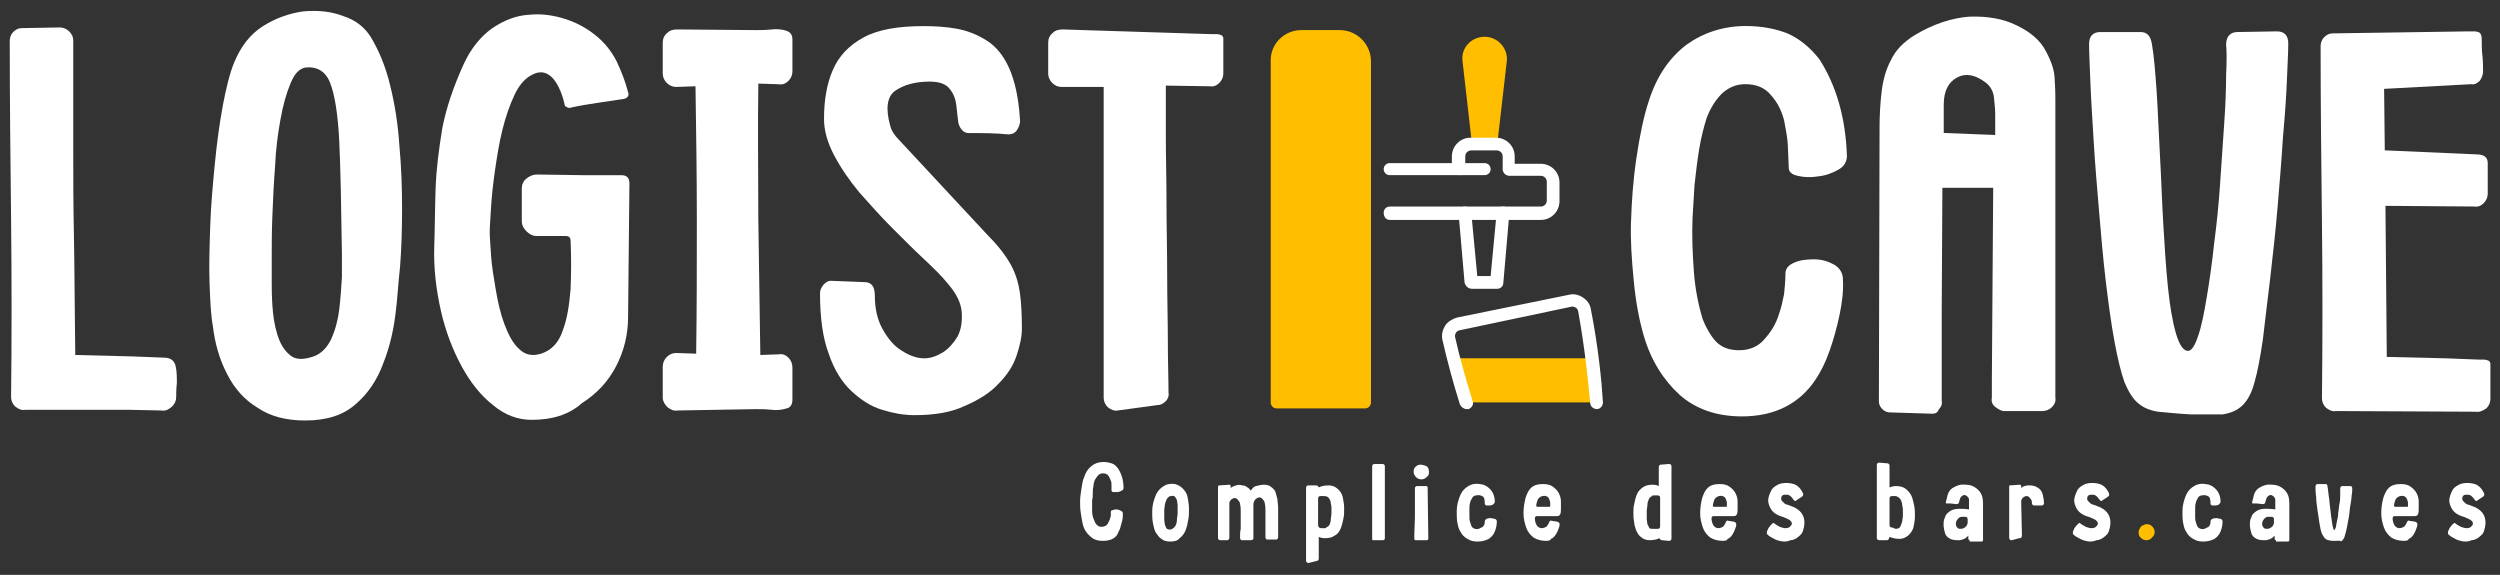
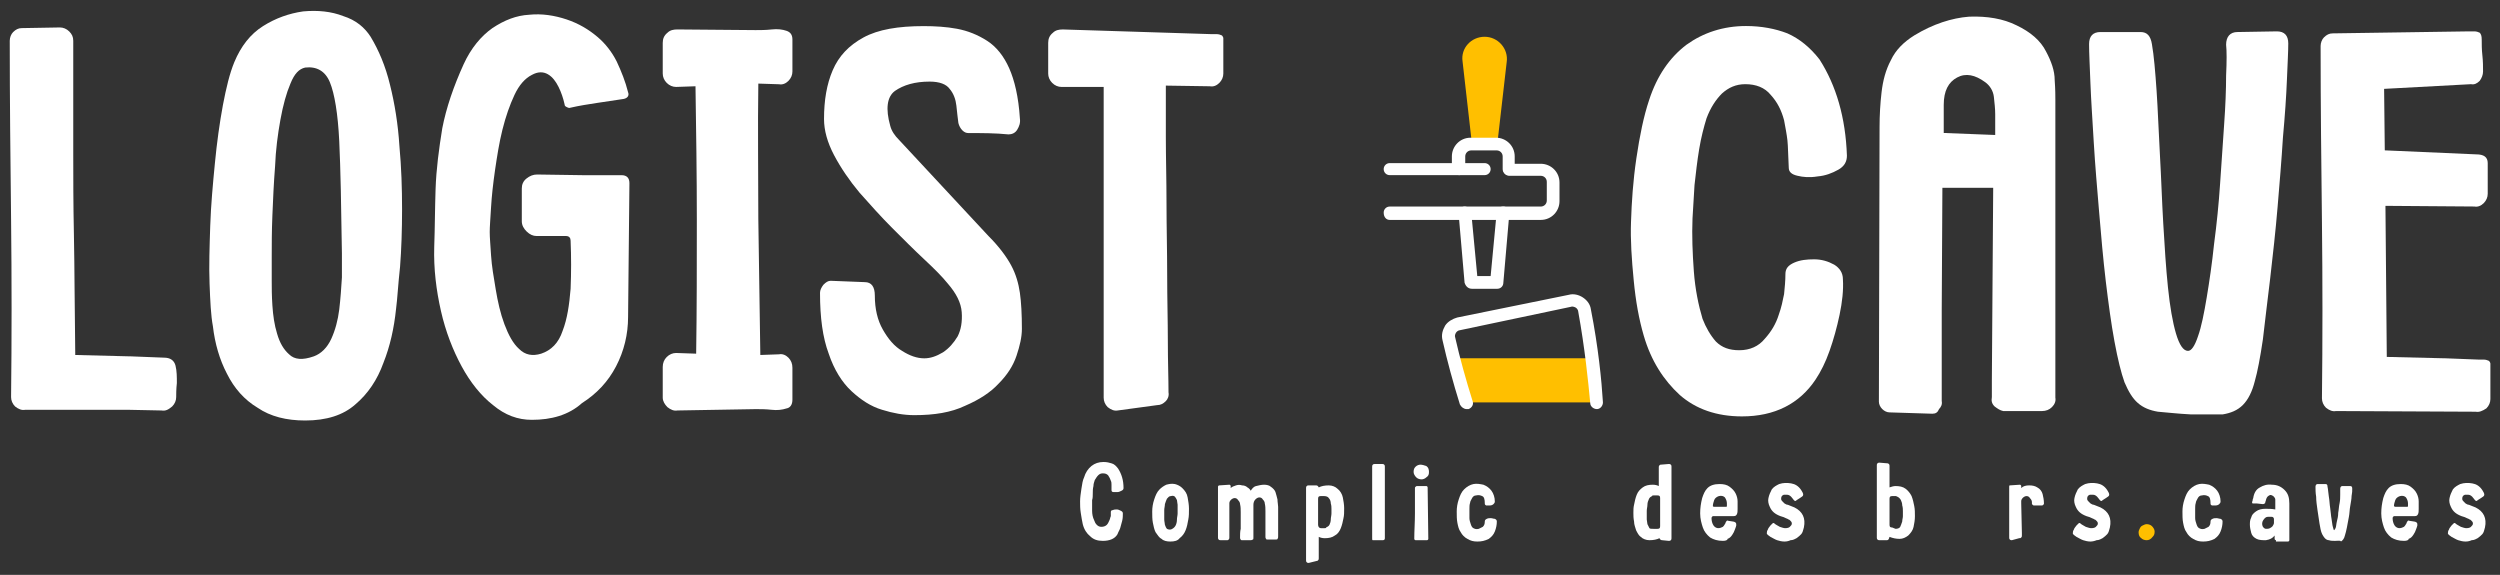
<svg xmlns="http://www.w3.org/2000/svg" xmlns:xlink="http://www.w3.org/1999/xlink" id="Calque_1" x="0px" y="0px" viewBox="0 0 374 86" xml:space="preserve">
  <rect x="0" y="0" width="374" height="86" fill="#333333" stroke="none" />
  <g>
    <g>
      <g transform="translate(9.758, 111.607)">
        <g>
          <path fill="#FFFFFF" d="M14.4-50.2l-4.9-0.1H-6c-0.5,0.1-1-0.1-1.5-0.5c-0.4-0.4-0.6-0.9-0.6-1.4c0.1-8.7,0.1-17.6,0-26.6 c-0.1-9-0.2-17.9-0.2-26.7c0-0.5,0.2-1,0.5-1.3c0.4-0.4,0.8-0.6,1.3-0.6l5.7-0.1c0.5,0,1,0.2,1.4,0.6c0.4,0.4,0.6,0.8,0.6,1.4 c0,1.1,0,2.4,0,3.7c0,1.4,0,3.1,0,5.2c0,2.1,0,4.8,0,8c0,3.3,0,7.4,0.1,12.2c0.1,4.9,0.1,10.9,0.2,17.9l8,0.2h0.2l5.1,0.2 c0.9,0,1.5,0.4,1.7,1.2c0.2,0.8,0.2,1.7,0.2,2.6c-0.1,0.9-0.1,1.7-0.1,2.1c0,0.5-0.2,1-0.6,1.4C15.4-50.3,15-50.1,14.4-50.2z" />
        </g>
      </g>
    </g>
    <g>
      <g transform="translate(55.451, 111.607)">
        <g>
          <path fill="#FFFFFF" d="M-9.8-48.7c-2.8,0-5.2-0.6-7.1-1.9c-2-1.2-3.5-2.9-4.6-5.1c-1.1-2.1-1.8-4.5-2.1-7.1 c-0.3-1.6-0.4-3.7-0.5-6.4c-0.1-2.6,0-5.5,0.1-8.6c0.1-3.1,0.4-6.3,0.7-9.4c0.3-3.1,0.7-6,1.2-8.7c0.5-2.6,1-4.7,1.7-6.4 c1-2.4,2.4-4.2,4.3-5.4c1.9-1.2,3.9-1.9,6-2.2c2.2-0.2,4.2,0,6,0.7c1.9,0.6,3.2,1.7,4.1,3.1c1.2,2,2.2,4.3,2.9,7.2 c0.7,2.8,1.2,5.9,1.4,9.1c0.3,3.2,0.4,6.4,0.4,9.5c0,3.1-0.1,6-0.3,8.6C4.1-69,4-66.9,3.8-65.4c-0.3,2.9-0.9,5.6-1.9,8.1 c-0.9,2.5-2.3,4.6-4.2,6.2C-4.1-49.5-6.6-48.7-9.8-48.7z M-8.5-58.3c1.1-0.4,2-1.3,2.6-2.6c0.6-1.3,1-2.8,1.2-4.4 c0.2-1.7,0.3-3.2,0.4-4.8c0-1.5,0-2.7,0-3.6c-0.1-7-0.2-12.6-0.4-16.8c-0.2-4.1-0.7-7.1-1.4-8.8c-0.7-1.7-2-2.4-3.7-2.2 c-0.9,0.2-1.6,0.9-2.2,2.4c-0.6,1.4-1.1,3.2-1.5,5.4c-0.4,2.2-0.7,4.5-0.8,7c-0.2,2.5-0.3,4.9-0.4,7.3c-0.1,2.4-0.1,4.4-0.1,6.2 c0,1.8,0,3,0,3.6c0,1,0,2.2,0.1,3.7c0.1,1.5,0.3,2.9,0.7,4.2c0.4,1.4,1,2.4,1.8,3.1C-11.4-57.8-10.2-57.7-8.5-58.3z" />
        </g>
      </g>
    </g>
    <g>
      <g transform="translate(107.262, 111.607)">
        <g>
          <path fill="#FFFFFF" d="M-27.7-48.8c-2.1,0-4-0.7-5.8-2.2c-1.8-1.4-3.4-3.4-4.7-5.8c-1.3-2.4-2.4-5.2-3.1-8.3 c-0.7-3.1-1.1-6.3-1-9.6c0.1-2.8,0.1-5.6,0.2-8.6c0.1-3,0.5-6,1-9.1c0.6-3.1,1.7-6.3,3.2-9.6c1.1-2.4,2.6-4.2,4.3-5.4 c1.8-1.2,3.6-1.9,5.5-2c1.9-0.2,3.8,0.1,5.6,0.7c1.8,0.6,3.3,1.5,4.6,2.6c1.2,1,2.2,2.3,2.9,3.7c0.7,1.5,1.3,3,1.7,4.6 c0.2,0.5-0.1,0.9-0.7,1c-1.4,0.2-2.7,0.4-4,0.6c-1.3,0.2-2.6,0.4-3.9,0.7c-0.2,0.1-0.4,0-0.6-0.1c-0.2-0.1-0.3-0.2-0.3-0.4 c-0.2-0.9-0.5-1.8-0.9-2.6c-0.4-0.8-0.9-1.5-1.6-1.9c-0.7-0.4-1.5-0.4-2.4,0.1c-1,0.5-1.9,1.5-2.6,3c-0.7,1.5-1.3,3.2-1.8,5.2 c-0.5,2-0.8,4-1.1,6c-0.3,2.1-0.5,3.9-0.6,5.6c-0.1,1.7-0.2,2.9-0.2,3.7c0,0.8,0.1,1.9,0.2,3.5c0.1,1.6,0.4,3.3,0.7,5.1 c0.3,1.8,0.7,3.6,1.3,5.2c0.6,1.6,1.3,2.9,2.2,3.7c0.9,0.9,2,1.1,3.3,0.7c1.5-0.5,2.6-1.6,3.2-3.4c0.7-1.8,1-3.9,1.2-6.3 c0.1-2.4,0.1-4.8,0-7.2c0-0.4-0.2-0.7-0.7-0.7H-27c-0.5,0-1-0.2-1.5-0.7c-0.4-0.4-0.7-0.9-0.7-1.5c0-0.8,0-1.6,0-2.4 c0-0.8,0-1.6,0-2.5c0-0.6,0.2-1.1,0.7-1.5c0.5-0.4,1-0.6,1.6-0.6l6.8,0.1h5.8c0.8,0,1.2,0.4,1.2,1.2l-0.2,20 c0,2.6-0.6,5.1-1.8,7.4c-1.2,2.3-2.9,4.1-5.1,5.5C-22.2-49.5-24.8-48.8-27.7-48.8z" />
        </g>
      </g>
    </g>
    <g>
      <g transform="translate(159.946, 111.607)">
        <g>
          <path fill="#FFFFFF" d="M-58.6-50.2c-0.5,0.1-1-0.1-1.5-0.5c-0.4-0.4-0.7-0.9-0.7-1.4c0-0.8,0-1.5,0-2.3c0-0.8,0-1.5,0-2.3 c0-0.6,0.2-1.1,0.6-1.5c0.4-0.4,0.9-0.6,1.4-0.6l2.9,0.1h0.1c0.1-6.7,0.1-13.3,0.1-20c0-6.7-0.1-13.4-0.2-20l-2.9,0.1 c-0.5,0-1-0.2-1.4-0.6c-0.4-0.4-0.6-0.9-0.6-1.4c0-0.8,0-1.5,0-2.3c0-0.8,0-1.5,0-2.3c0-0.6,0.2-1.1,0.7-1.5 c0.4-0.4,0.9-0.5,1.5-0.5l11.7,0.1c0.7,0,1.5,0,2.4-0.1c0.9-0.1,1.6,0,2.2,0.2c0.6,0.2,0.9,0.6,0.9,1.3c0,0.7,0,1.5,0,2.4 c0,0.9,0,1.7,0,2.4c0,0.5-0.2,1-0.6,1.4c-0.4,0.4-0.9,0.6-1.4,0.5l-3.1-0.1c-0.1,6.7,0,13.5,0,20.3c0.1,6.8,0.2,13.6,0.3,20.3 l2.8-0.1c0.5-0.1,1,0.1,1.4,0.5c0.4,0.4,0.6,0.9,0.6,1.5c0,0.7,0,1.5,0,2.4c0,0.9,0,1.7,0,2.4c0,0.7-0.3,1.2-0.9,1.3 c-0.6,0.2-1.4,0.3-2.2,0.2c-0.9-0.1-1.7-0.1-2.4-0.1L-58.6-50.2z" />
        </g>
      </g>
    </g>
    <g>
      <g transform="translate(197.275, 111.607)">
        <g>
          <path fill="#FFFFFF" d="M-60.5-49.5c-1.6,0-3.2-0.3-4.8-0.8c-1.7-0.5-3.2-1.5-4.6-2.8c-1.4-1.3-2.6-3.2-3.4-5.6 c-0.9-2.4-1.3-5.4-1.3-9.1c0-0.4,0.2-0.8,0.5-1.2c0.4-0.4,0.7-0.6,1.1-0.6l5.1,0.2c1,0,1.5,0.7,1.5,2c0,2,0.4,3.7,1.2,5.1 c0.8,1.4,1.7,2.5,2.9,3.2c1.1,0.7,2.2,1.1,3.3,1.1c0.9,0,1.8-0.3,2.8-0.9c0.9-0.6,1.6-1.4,2.2-2.4c0.5-1,0.7-2.2,0.6-3.6 c-0.1-1.4-0.8-2.8-2.1-4.3c-0.8-1-2-2.2-3.5-3.6c-1.5-1.4-3.1-3-4.8-4.7c-1.7-1.7-3.3-3.5-4.9-5.3c-1.5-1.8-2.8-3.7-3.8-5.6 c-1-1.9-1.5-3.7-1.5-5.4c0-2.8,0.4-5.2,1.3-7.3c0.9-2.1,2.4-3.7,4.6-4.9c2.2-1.2,5.2-1.7,9-1.7c1.7,0,3.4,0.1,5,0.4 c1.6,0.3,3.1,0.9,4.5,1.8c1.4,0.9,2.5,2.3,3.3,4.1c0.8,1.8,1.4,4.3,1.6,7.5c0.1,0.7-0.1,1.2-0.4,1.7c-0.3,0.5-0.8,0.7-1.3,0.7 c-2-0.2-4-0.2-6-0.2c-0.3,0-0.6-0.1-0.9-0.4c-0.3-0.3-0.5-0.7-0.6-1.1c-0.1-0.8-0.2-1.6-0.3-2.6c-0.1-0.9-0.4-1.8-1-2.5 c-0.5-0.7-1.5-1.1-3-1.1c-2.2,0-3.9,0.5-5.2,1.4c-1.2,0.9-1.4,2.7-0.7,5.2c0.2,0.8,0.7,1.5,1.3,2.1l13.4,14.4 c1.6,1.6,2.7,3.1,3.4,4.4c0.7,1.3,1.1,2.7,1.3,4.1c0.2,1.4,0.3,3.2,0.3,5.4c0,1.2-0.3,2.5-0.8,4c-0.5,1.5-1.4,2.9-2.7,4.2 c-1.2,1.3-2.9,2.4-5,3.3C-55-49.9-57.5-49.5-60.5-49.5z" />
        </g>
      </g>
    </g>
    <g>
      <g transform="translate(248.711, 111.607)">
        <g>
          <path fill="#FFFFFF" d="M-81.5-50.2c-0.5,0.1-1-0.1-1.5-0.5c-0.4-0.4-0.6-0.9-0.6-1.4c0-2.1,0-4.6,0-7.7c0-3.1,0-6.5,0-10.1 c0-3.6,0-7.2,0-10.8c0-3.6,0-7,0-10.1c0-3.1,0-5.7,0-7.8h-6.3c-0.5,0-1-0.2-1.4-0.6c-0.4-0.4-0.6-0.9-0.6-1.4c0-0.8,0-1.5,0-2.3 c0-0.8,0-1.5,0-2.3c0-0.6,0.2-1.1,0.7-1.5c0.4-0.4,0.9-0.5,1.5-0.5l22.2,0.7c0.2,0,0.5,0,0.8,0c0.3,0,0.6,0.1,0.8,0.2 c0.1,0.1,0.2,0.3,0.2,0.4c0,0.2,0,0.4,0,0.5c0,0.7,0,1.5,0,2.4c0,0.9,0,1.7,0,2.4c0,0.5-0.2,1-0.6,1.4s-0.9,0.6-1.4,0.5 l-6.6-0.1c0,2.1,0,4.6,0,7.7c0,3.1,0.1,6.4,0.1,9.9c0,3.5,0.1,7.1,0.1,10.7c0,3.6,0.1,6.9,0.1,9.9c0,3.1,0.1,5.6,0.1,7.7 c0.1,0.5-0.1,1-0.4,1.3c-0.4,0.4-0.8,0.6-1.3,0.6L-81.5-50.2z" />
        </g>
      </g>
    </g>
    <path fill="#FFBF00" d="M238.2,53.6c0.3,2.5,0.5,4.8,0.7,6.6h-19.5c-0.6-2-1.3-4.2-1.9-6.6H238.2" />
    <g>
      <defs>
-         <rect id="SVGID_1_" x="189.9" y="4.5" width="15.5" height="56.8" />
-       </defs>
+         </defs>
      <clipPath id="SVGID_00000082358832683650591930000009125305088644607389_">
        <use xlink:href="#SVGID_1_" />
      </clipPath>
      <g clip-path="url(#SVGID_00000082358832683650591930000009125305088644607389_)">
        <path fill="#FFBF00" d="M194.7,4.5h5.7c2.6,0,4.7,2.1,4.7,4.7v51c0,0.5-0.4,0.9-0.9,0.9h-13.2c-0.5,0-0.9-0.4-0.9-0.9v-51 C190,6.6,192.1,4.5,194.7,4.5" />
      </g>
    </g>
    <path fill="#FFBF00" d="M222.1,5.5c2,0,3.6,1.8,3.3,3.8L224,21.5h-3.8l-1.4-12.3C218.5,7.2,220.1,5.5,222.1,5.5" />
    <path fill="#FFFFFF" d="M207.9,32.9h22.6c1.6,0,2.8-1.3,2.8-2.8v-2.8c0-1.6-1.3-2.8-2.8-2.8h-4.7c-0.5,0-0.9,0.4-0.9,0.9 s0.4,0.9,0.9,0.9h4.7c0.5,0,0.9,0.4,0.9,0.9v2.8c0,0.5-0.4,0.9-0.9,0.9h-22.6c-0.5,0-0.9,0.4-0.9,0.9 C207,32.5,207.4,32.9,207.9,32.9" />
    <path fill="#FFFFFF" d="M207.9,26.2h14.2c0.5,0,0.9-0.4,0.9-0.9s-0.4-0.9-0.9-0.9h-14.2c-0.5,0-0.9,0.4-0.9,0.9 S207.4,26.2,207.9,26.2" />
    <path fill="#FFFFFF" d="M218.3,26.2c0.5,0,0.9-0.4,0.9-0.9v-1.9c0-0.5,0.4-0.9,0.9-0.9h3.8c0.5,0,0.9,0.4,0.9,0.9v1.9 c0,0.5,0.4,0.9,0.9,0.9c0.5,0,0.9-0.4,0.9-0.9v-1.9c0-1.6-1.3-2.8-2.8-2.8h-3.8c-1.6,0-2.8,1.3-2.8,2.8v1.9 C217.3,25.8,217.8,26.2,218.3,26.2" />
    <path fill="#FFFFFF" d="M220.2,43.2h3.8c0.5,0,0.9-0.4,0.9-0.9l0.9-10.4c0-0.5-0.3-1-0.9-1c-0.5,0-1,0.3-1,0.9l-0.9,9.5h-2 l-0.9-9.5c0-0.5-0.5-0.9-1-0.9c-0.5,0-0.9,0.5-0.9,1l0.9,10.4C219.3,42.9,219.7,43.2,220.2,43.2" />
    <g>
      <defs>
        <rect id="SVGID_00000091005824572984875080000014868227810679794857_" x="215.7" y="43.4" width="24.1" height="17.9" />
      </defs>
      <clipPath id="SVGID_00000106834485024591369760000011622805188567454366_">
        <use xlink:href="#SVGID_00000091005824572984875080000014868227810679794857_" />
      </clipPath>
      <g clip-path="url(#SVGID_00000106834485024591369760000011622805188567454366_)">
        <path fill="#FFFFFF" d="M219.4,61.2c0.1,0,0.2,0,0.3,0c0.5-0.2,0.8-0.7,0.6-1.2c-1-3.2-1.9-6.4-2.6-9.5c-0.1-0.3,0-0.5,0.1-0.7 c0.1-0.2,0.4-0.4,0.6-0.4l16.6-3.5c0.2-0.1,0.5,0,0.7,0.1c0.2,0.1,0.4,0.4,0.4,0.6c1,5.5,1.5,10.5,1.8,13.7c0,0.5,0.5,0.9,1,0.9 c0.5,0,0.9-0.5,0.9-1c-0.2-3.3-0.7-8.3-1.8-13.9c-0.1-0.8-0.6-1.4-1.2-1.8c-0.6-0.4-1.4-0.6-2.1-0.4L218,47.5 c-0.7,0.2-1.4,0.6-1.8,1.2c-0.4,0.7-0.6,1.4-0.4,2.2c0.7,3.1,1.6,6.4,2.6,9.6C218.6,60.9,219,61.2,219.4,61.2" />
      </g>
    </g>
    <g>
      <g transform="translate(382.599, 111.893)">
        <g>
          <path fill="#FFFFFF" d="M-122-49.6c-3.8,0-6.9-1.1-9.3-3.2c-2.4-2.2-4.3-5.1-5.4-8.9c-0.7-2.4-1.2-5.1-1.5-8.3 c-0.3-3.1-0.5-6-0.4-8.7c0.1-3,0.3-6.1,0.8-9.5c0.5-3.4,1.1-6.3,1.9-8.7c1.2-3.7,3.1-6.4,5.6-8.3c2.5-1.8,5.5-2.8,8.9-2.8 c2.3,0,4.4,0.4,6.2,1.1c1.8,0.8,3.4,2.1,4.8,3.9c2.5,3.9,3.9,8.7,4.1,14.4c0,0.9-0.4,1.6-1.3,2.1c-0.9,0.5-1.9,0.9-3.1,1 c-1.2,0.2-2.2,0.1-3-0.1c-0.9-0.2-1.3-0.6-1.3-1.2c-0.1-1.8-0.1-3.2-0.2-4.1c-0.1-0.9-0.3-1.9-0.5-3c-0.4-1.5-1-2.7-2-3.8 c-0.9-1.1-2.2-1.6-3.8-1.6c-1.4,0-2.5,0.5-3.5,1.4c-0.9,0.9-1.7,2.1-2.3,3.7c-0.4,1.3-0.8,2.8-1.1,4.6c-0.3,1.8-0.5,3.6-0.7,5.4 c-0.1,1.8-0.2,3.5-0.3,5c-0.1,2.5,0,5.2,0.2,7.9c0.2,2.7,0.7,5.1,1.3,7.1c0.5,1.3,1.2,2.5,2,3.4c0.9,0.9,2,1.3,3.5,1.3 c1.6,0,2.9-0.6,3.8-1.7c1-1.1,1.7-2.3,2.1-3.6c0.4-1.1,0.6-2.1,0.8-3.1c0.1-1,0.2-2,0.2-3c0-0.8,0.4-1.3,1.3-1.7 c0.9-0.4,1.9-0.5,3-0.5c1.1,0,2.1,0.3,3,0.8c0.8,0.5,1.3,1.2,1.3,2.2c0.1,1.6-0.1,3.4-0.5,5.3c-0.4,1.9-0.9,3.7-1.5,5.4 c-0.6,1.7-1.3,3.1-2.1,4.3C-113.4-51.5-117.1-49.6-122-49.6z" />
        </g>
      </g>
    </g>
    <g>
      <g transform="translate(439.783, 111.893)">
        <g>
          <path fill="#FFFFFF" d="M-150.7-50l-6.4-0.2c-0.4,0-0.8-0.2-1.1-0.5c-0.3-0.3-0.5-0.7-0.5-1.1l0.1-41.1c0-1.7,0.1-3.5,0.3-5.2 c0.2-1.7,0.6-3.3,1.4-4.8c0.7-1.5,1.9-2.7,3.5-3.7c2.8-1.7,5.6-2.6,8.2-2.8c2.7-0.1,5.1,0.3,7.1,1.3c2.1,1,3.6,2.3,4.4,3.9 c0.8,1.5,1.3,2.9,1.3,4.3c0.1,1.4,0.1,2.4,0.1,3c0,3.2,0,6.7,0,10.6c0,3.9,0,7.8,0,11.9c0,4.1,0,8,0,11.8c0,3.8,0,7.2,0,10.2 c0.1,0.5-0.1,1-0.5,1.4c-0.4,0.4-0.9,0.6-1.5,0.6h-5.8c-0.5-0.1-0.9-0.4-1.3-0.7c-0.4-0.4-0.5-0.8-0.4-1.4v-2.5l0.2-28.8h-7.6 l-0.1,18.3c0,2.3,0,4.6,0,7.1c0,2.5,0,4.6,0,6.5c0.1,0.5-0.1,0.9-0.4,1.2C-149.9-50.2-150.2-50-150.7-50z M-141.3-91.7v-3.1 c0-0.8-0.1-1.7-0.2-2.6c-0.1-0.9-0.6-1.7-1.3-2.2c-1.5-1.1-2.9-1.4-4.2-0.7c-1.3,0.7-2,2-2,4.1v4.2L-141.3-91.7z" />
        </g>
      </g>
    </g>
    <g>
      <g transform="translate(488.226, 111.893)">
        <g>
          <path fill="#FFFFFF" d="M-160.5-49.9c-2-0.1-3.6-0.3-4.9-0.4c-1.2-0.2-2.2-0.6-3-1.3c-0.8-0.7-1.4-1.7-2-3.1 c-0.5-1.4-1-3.4-1.5-6.1c-0.5-2.7-0.9-5.7-1.3-9c-0.4-3.4-0.7-6.8-1-10.4c-0.3-3.6-0.6-7-0.8-10.4c-0.2-3.4-0.4-6.3-0.5-8.9 c-0.1-2.6-0.2-4.5-0.2-5.8c0-1.2,0.6-1.8,1.7-1.8h6c1,0,1.5,0.6,1.7,1.8c0.3,1.7,0.5,4.1,0.7,7c0.2,2.9,0.3,6.1,0.5,9.6 c0.2,3.5,0.3,6.9,0.5,10.3c0.2,3.4,0.4,6.6,0.7,9.5c0.3,2.9,0.7,5.2,1.2,6.9c0.5,1.7,1.1,2.6,1.8,2.6c0.5,0,1-0.7,1.5-2.2 c0.5-1.4,0.9-3.4,1.3-5.8c0.4-2.4,0.8-5.1,1.1-8c0.4-3,0.7-6,0.9-9c0.2-3.1,0.4-6,0.6-8.8c0.2-2.8,0.3-5.3,0.3-7.4 c0.1-2.1,0.1-3.7,0-4.6c0-1.2,0.6-1.9,1.7-1.9l5.9-0.1c1.1,0,1.7,0.6,1.7,1.8c0,1.1-0.1,3-0.2,5.4c-0.1,2.5-0.3,5.4-0.6,8.7 c-0.2,3.3-0.5,6.8-0.8,10.4c-0.3,3.6-0.7,7.1-1.1,10.6c-0.4,3.4-0.8,6.5-1.1,9.2c-0.4,2.7-0.8,4.8-1.2,6.2 c-0.4,1.6-1,2.8-1.8,3.6c-0.8,0.8-1.8,1.2-3,1.4C-156.9-49.9-158.5-49.9-160.5-49.9z" />
        </g>
      </g>
    </g>
    <g>
      <g transform="translate(541.664, 111.893)">
        <g>
          <path fill="#FFFFFF" d="M-171.3-50.3l-20.9-0.1c-0.5,0.1-1-0.1-1.5-0.5c-0.4-0.4-0.6-0.9-0.6-1.4c0.1-8.7,0.1-17.5,0-26.3 c-0.1-8.8-0.2-17.7-0.2-26.4c0-0.5,0.2-1,0.5-1.3c0.4-0.4,0.8-0.6,1.3-0.6l20.4-0.3c0.2,0,0.5,0,0.8,0c0.3,0,0.6,0.1,0.8,0.2 c0.2,0.2,0.3,0.5,0.3,1c0,0.7,0,1.5,0.1,2.4c0.1,0.9,0.1,1.7,0.1,2.4c0,0.5-0.2,1-0.5,1.4c-0.4,0.4-0.8,0.6-1.3,0.5l-13,0.7 l0.1,9.2l13.7,0.6c1.1,0,1.7,0.4,1.7,1.3c0,0.9,0,2.4,0,4.6c0,0.5-0.2,1-0.6,1.4c-0.4,0.4-0.9,0.6-1.4,0.5l-13.3-0.1l0.2,22.6 l8.4,0.2h0.2l5.1,0.2c0.2,0,0.5,0,0.8,0c0.3,0,0.6,0.1,0.8,0.2c0.1,0.1,0.2,0.3,0.2,0.4c0,0.2,0,0.4,0,0.5c0,0.7,0,1.5,0,2.4 c0,0.9,0,1.7,0,2.4c0,0.5-0.2,1-0.6,1.4C-170.3-50.4-170.8-50.2-171.3-50.3z" />
        </g>
      </g>
    </g>
    <g>
      <g transform="translate(259.08, 141.514)">
        <g>
          <path fill="#FFFFFF" d="M-94.1-60.6c-0.8,0-1.4-0.2-1.9-0.7c-0.5-0.4-0.9-1-1.1-1.8c-0.1-0.5-0.2-1-0.3-1.7 c-0.1-0.6-0.1-1.2-0.1-1.7c0-0.6,0.1-1.2,0.2-1.9c0.1-0.7,0.2-1.3,0.4-1.7c0.2-0.7,0.6-1.3,1.1-1.7c0.5-0.4,1.1-0.6,1.8-0.6 c0.5,0,0.9,0.1,1.2,0.2c0.4,0.1,0.7,0.4,1,0.8c0.5,0.8,0.8,1.7,0.8,2.9c0,0.2-0.1,0.3-0.3,0.4c-0.2,0.1-0.4,0.2-0.6,0.2 c-0.2,0-0.4,0-0.6,0c-0.2,0-0.3-0.1-0.3-0.3c0-0.4,0-0.6,0-0.8c0-0.2,0-0.4-0.1-0.6c-0.1-0.3-0.2-0.5-0.4-0.8 c-0.2-0.2-0.4-0.3-0.8-0.3c-0.3,0-0.5,0.1-0.7,0.3c-0.2,0.2-0.3,0.4-0.5,0.7c-0.1,0.3-0.2,0.6-0.2,0.9c-0.1,0.4-0.1,0.7-0.1,1.1 c0,0.4,0,0.7-0.1,1c0,0.5,0,1,0,1.6c0,0.5,0.1,1,0.3,1.4c0.1,0.3,0.2,0.5,0.4,0.7c0.2,0.2,0.4,0.3,0.7,0.3 c0.3,0,0.6-0.1,0.8-0.3c0.2-0.2,0.3-0.5,0.4-0.7c0.1-0.2,0.1-0.4,0.2-0.6c0-0.2,0-0.4,0-0.6c0-0.2,0.1-0.3,0.3-0.3 c0.2-0.1,0.4-0.1,0.6-0.1c0.2,0,0.4,0.1,0.6,0.2c0.2,0.1,0.3,0.2,0.3,0.4c0,0.3,0,0.7-0.1,1.1c-0.1,0.4-0.2,0.7-0.3,1.1 c-0.1,0.3-0.3,0.6-0.4,0.9C-92.3-60.9-93.1-60.6-94.1-60.6z" />
        </g>
      </g>
    </g>
    <g>
      <g transform="translate(275.571, 141.514)">
        <g>
          <path fill="#FFFFFF" d="M-100.5-60.5c-0.5,0-1-0.1-1.3-0.4c-0.4-0.2-0.6-0.6-0.9-1c-0.2-0.4-0.3-0.9-0.4-1.4 c-0.1-0.5-0.1-1.1-0.1-1.7c0-0.6,0.1-1.2,0.3-1.8c0.2-0.6,0.4-1.1,0.8-1.5c0.3-0.3,0.6-0.5,1-0.7c0.4-0.1,0.8-0.2,1.3-0.1 c0.4,0.1,0.8,0.3,1.1,0.6c0.4,0.4,0.7,0.8,0.8,1.4c0.1,0.6,0.2,1.1,0.2,1.7c0,0.6,0,1.1-0.1,1.6c-0.1,0.6-0.2,1.1-0.4,1.6 c-0.2,0.5-0.5,0.9-0.9,1.2C-99.4-60.6-99.9-60.5-100.5-60.5z M-100.2-62.4c0.2-0.1,0.4-0.3,0.5-0.5c0.1-0.2,0.2-0.5,0.2-0.9 c0-0.3,0.1-0.6,0.1-0.9c0-0.3,0-0.5,0-0.7c0-0.2,0-0.4,0-0.6c0-0.2-0.1-0.5-0.1-0.7c-0.1-0.2-0.2-0.4-0.3-0.5 c-0.1-0.1-0.3-0.2-0.6-0.1c-0.3,0-0.4,0.2-0.6,0.4c-0.1,0.2-0.2,0.5-0.3,0.8c0,0.3-0.1,0.6-0.1,0.9c0,0.3,0,0.5,0,0.7 c0,0.2,0,0.4,0,0.7c0,0.3,0.1,0.6,0.1,0.8c0.1,0.3,0.2,0.5,0.3,0.6C-100.8-62.3-100.5-62.2-100.2-62.4z" />
        </g>
      </g>
    </g>
    <g>
      <g transform="translate(290.61, 141.514)">
        <g>
          <path fill="#FFFFFF" d="M-108-60.7c-0.1,0-0.2,0-0.3-0.1c-0.1-0.1-0.1-0.2-0.1-0.3c0-1.3,0-2.5,0-3.8c0-1.3,0-2.5,0-3.8 c0-0.1,0.1-0.2,0.2-0.2l1.5-0.1c0.1,0,0.2,0.1,0.2,0.2v0.3c0.2-0.2,0.5-0.3,0.8-0.4c0.3-0.1,0.6-0.1,0.9,0 c0.3,0,0.6,0.1,0.8,0.3c0.2,0.1,0.4,0.3,0.5,0.5c0.2-0.3,0.4-0.6,0.8-0.7c0.4-0.1,0.8-0.2,1.2-0.2c0.4,0,0.8,0.1,1,0.3 c0.3,0.2,0.6,0.5,0.7,0.8c0.1,0.3,0.2,0.7,0.3,1.1c0,0.4,0.1,0.8,0.1,1.1c0,0.4,0,0.8,0,1.2c0,0.4,0,0.8,0,1.2 c0,0.2,0,0.4,0,0.6c0,0.2,0,0.4,0,0.6c0,0.3,0,0.6,0,0.8c0,0.2,0,0.3-0.1,0.4c0,0.1-0.1,0.1-0.3,0.1c-0.1,0-0.3,0-0.6,0h-0.6 c-0.1,0-0.2,0-0.2-0.1c-0.1-0.1-0.1-0.2-0.1-0.3c0-0.4,0-0.9,0-1.3c0-0.4,0-0.9,0-1.3c0-0.4,0-0.8,0-1.2c0-0.4,0-0.8-0.1-1.2 c0-0.2-0.1-0.4-0.3-0.6c-0.1-0.2-0.3-0.3-0.5-0.3c-0.2,0-0.4,0.1-0.6,0.3c-0.2,0.2-0.3,0.5-0.3,0.8c0,0.1,0,0.1,0,0.2 c0,0.1,0,0.1,0,0.2c0,0.4,0,0.8,0,1.2c0,0.4,0,0.8,0,1.2c0,0.2,0,0.4,0,0.6c0,0.2,0,0.4,0,0.6c0,0.1,0,0.2,0,0.4 c0,0.2,0,0.4,0,0.5c0,0.2,0,0.3-0.1,0.3c0,0-0.1,0.1-0.3,0.1c-0.1,0-0.3,0-0.4,0c-0.1,0-0.2,0-0.3,0h-0.6c-0.1,0-0.2,0-0.2-0.1 c-0.1-0.1-0.1-0.2-0.1-0.3c0-0.4,0-0.9,0.1-1.3c0-0.4,0-0.9,0-1.3c0-0.4,0-0.8,0-1.2c0-0.4,0-0.8-0.1-1.2c0-0.2-0.1-0.4-0.3-0.6 c-0.1-0.2-0.3-0.3-0.5-0.3c-0.2,0-0.4,0.1-0.6,0.3c-0.1,0.1-0.2,0.3-0.2,0.4c0,0.1,0,0.3,0,0.4l0,4.4c0,0.1,0,0.2,0,0.2 c0,0.1,0,0.2,0,0.2c0,0.1,0,0.2-0.1,0.3c-0.1,0.1-0.1,0.1-0.2,0.1L-108-60.7z" />
        </g>
      </g>
    </g>
    <g>
      <g transform="translate(310.886, 141.514)">
        <g>
          <path fill="#FFFFFF" d="M-115.1-57.3c-0.1,0-0.2,0-0.3-0.1c-0.1-0.1-0.1-0.2-0.1-0.3c0-1.8,0-3.6,0-5.4c0-1.8,0-3.6,0-5.4 c0-0.1,0-0.2,0.1-0.3c0.1-0.1,0.2-0.1,0.3-0.1l1.1,0c0.2,0,0.3,0.1,0.4,0.3c0.4-0.2,0.9-0.3,1.5-0.3c0.5,0,1,0.2,1.3,0.5 c0.4,0.3,0.7,0.8,0.8,1.3c0.1,0.5,0.2,1.1,0.2,1.6c0,0.6,0,1.1-0.1,1.5c-0.1,0.5-0.2,1-0.4,1.5c-0.2,0.5-0.5,0.9-0.9,1.1 c-0.4,0.3-0.9,0.4-1.5,0.4c-0.4,0-0.7-0.1-0.9-0.2c0,0.5,0,1.1,0,1.6c0,0.5,0,1,0,1.6c0,0.1,0,0.2-0.1,0.3 c-0.1,0.1-0.1,0.1-0.2,0.1L-115.1-57.3z M-113.3-62.5h0.6c0.1,0,0.2,0,0.2-0.1c0.2-0.1,0.4-0.2,0.5-0.4c0.1-0.2,0.2-0.5,0.2-0.8 c0-0.3,0.1-0.6,0.1-0.9s0-0.5,0-0.7c0-0.2,0-0.5-0.1-0.8c0-0.3-0.1-0.6-0.3-0.8c-0.1-0.2-0.4-0.3-0.7-0.3l-0.5,0 c-0.3,0-0.4,0.1-0.4,0.4v3.9C-113.7-62.7-113.5-62.5-113.3-62.5z" />
        </g>
      </g>
    </g>
    <g>
      <g transform="translate(326.175, 141.514)">
        <g>
          <path fill="#FFFFFF" d="M-120.5-60.7c-0.1,0-0.2,0-0.3,0c-0.1,0-0.1-0.1-0.1-0.3c0-0.7,0-1.3,0-1.9c0-0.6,0-1.1,0-1.4 c0-0.6,0-1.2,0-1.9c0-0.7,0-1.5,0-2.4c0-0.9,0-1.9,0-3.1c0-0.1,0-0.2,0.1-0.3c0.1-0.1,0.2-0.1,0.3-0.1l1.1,0 c0.1,0,0.2,0,0.3,0.1c0.1,0.1,0.1,0.2,0.1,0.3L-119-64c0,0.4,0,0.8,0,1.2s0,0.8,0,1.1c0,0.3,0,0.6,0,0.7c0,0.2-0.1,0.3-0.3,0.3 C-119.6-60.7-119.9-60.7-120.5-60.7z" />
        </g>
      </g>
    </g>
    <g>
      <g transform="translate(335.675, 141.514)">
        <g>
          <path fill="#FFFFFF" d="M-123.9-60.7c-0.1,0-0.2-0.1-0.2-0.2c0-1.2,0.1-2.5,0.1-3.8c0-1.3,0-2.6,0-3.8c0-0.1,0-0.1,0.1-0.2 c0,0,0.1-0.1,0.2-0.1h1.4c0.1,0,0.2,0.1,0.2,0.2l0.1,7.7c0,0.1-0.1,0.2-0.2,0.2H-123.9z M-123-69.8c-0.3,0-0.6-0.1-0.8-0.3 c-0.2-0.2-0.4-0.5-0.4-0.8c0-0.4,0.1-0.6,0.3-0.8c0.2-0.2,0.5-0.3,0.7-0.3c0.3,0,0.6,0.1,0.9,0.2c0.3,0.2,0.4,0.5,0.4,0.9 c0,0.4-0.1,0.6-0.4,0.8C-122.5-69.9-122.8-69.8-123-69.8z" />
        </g>
      </g>
    </g>
    <g>
      <g transform="translate(345.726, 141.514)">
        <g>
          <path fill="#FFFFFF" d="M-124.7-60.5c-0.6,0-1-0.1-1.5-0.4c-0.4-0.2-0.8-0.6-1-1c-0.3-0.4-0.4-0.9-0.5-1.4 c-0.1-0.5-0.1-1.1-0.1-1.7c0-0.6,0.1-1.2,0.3-1.8c0.2-0.6,0.4-1.1,0.8-1.5c0.4-0.4,0.9-0.7,1.4-0.8c0.5-0.1,1,0,1.5,0.1 c0.5,0.2,0.9,0.5,1.2,0.9c0.3,0.4,0.5,1,0.5,1.6c0,0.2-0.1,0.3-0.2,0.4c-0.1,0.1-0.3,0.2-0.5,0.2c-0.2,0-0.4,0-0.6,0 c-0.2-0.1-0.2-0.2-0.2-0.3c0-0.6-0.1-1-0.4-1.1c-0.2-0.1-0.5-0.2-0.9-0.1c-0.3,0-0.5,0.2-0.6,0.4c-0.1,0.2-0.3,0.5-0.3,0.7 c-0.1,0.3-0.1,0.6-0.1,0.9c0,0.3,0,0.5,0,0.7c0,0.2,0,0.4,0,0.7c0,0.3,0.1,0.6,0.2,0.9c0.1,0.3,0.2,0.5,0.4,0.6 c0.2,0.1,0.4,0.2,0.8,0.1c0.2-0.1,0.4-0.2,0.6-0.3c0.2-0.2,0.3-0.4,0.3-0.8c0-0.2,0.1-0.3,0.3-0.4c0.2-0.1,0.4-0.1,0.6-0.1 c0.2,0,0.4,0.1,0.6,0.1c0.2,0.1,0.3,0.2,0.3,0.4c0,0.5-0.1,1-0.3,1.5c-0.2,0.5-0.5,0.8-0.9,1.1 C-123.6-60.6-124.1-60.5-124.7-60.5z" />
        </g>
      </g>
    </g>
    <g>
      <g transform="translate(361.115, 141.514)">
        <g>
-           <path fill="#FFFFFF" d="M-129.8-60.6c-0.8,0-1.4-0.2-1.9-0.5c-0.5-0.4-0.9-0.9-1.1-1.5c-0.2-0.6-0.4-1.3-0.4-2.1 c0-0.8,0.1-1.5,0.3-2.3c0.2-0.6,0.4-1.1,0.8-1.5c0.4-0.4,1-0.6,1.8-0.6c0.6,0,1.1,0.1,1.5,0.4c0.4,0.3,0.7,0.6,0.9,1 c0.2,0.4,0.3,0.8,0.3,1.2c0,0.4,0,0.8,0,1.1c0,0.3,0,0.6-0.1,0.8c-0.1,0.2-0.2,0.3-0.5,0.3h-3c-0.1,0-0.2,0-0.2,0.1 c-0.1,0.1-0.1,0.1-0.1,0.2c0,0.4,0.1,0.8,0.3,1.1c0.2,0.3,0.5,0.4,0.7,0.4c0.3,0,0.5-0.1,0.7-0.2c0.1-0.1,0.2-0.2,0.3-0.4 c0.1-0.1,0.1-0.3,0.2-0.4c0.1-0.1,0.1-0.2,0.3-0.1c0.5,0.1,0.9,0.1,1,0.2c0.2,0.1,0.2,0.2,0.2,0.5c0,0.1-0.1,0.3-0.2,0.6 c-0.1,0.3-0.2,0.5-0.4,0.8c-0.2,0.3-0.4,0.5-0.7,0.6C-129.1-60.7-129.4-60.6-129.8-60.6z M-131.1-65.7h1.4c0.2,0,0.3,0,0.4,0 c0.1,0,0.1-0.1,0.1-0.1c0-0.1,0-0.2,0-0.4c0-0.3-0.1-0.6-0.3-0.9c-0.2-0.2-0.5-0.3-0.9-0.2c-0.3,0.1-0.6,0.3-0.7,0.6 c-0.1,0.3-0.2,0.6-0.2,0.9C-131.3-65.8-131.2-65.7-131.1-65.7z" />
-         </g>
+           </g>
      </g>
    </g>
    <g>
      <g transform="translate(386.455, 141.514)">
        <g>
          <path fill="#FFFFFF" d="M-137.8-60.7c-0.2,0-0.3-0.1-0.4-0.3c-0.4,0.2-0.9,0.3-1.5,0.3c-0.5,0-1-0.2-1.3-0.5 c-0.3-0.2-0.5-0.6-0.7-1c-0.1-0.4-0.3-0.8-0.3-1.3c-0.1-0.5-0.1-0.9-0.1-1.3c0-0.4,0-0.8,0.1-1.2c0.1-0.5,0.2-1,0.4-1.5 c0.2-0.5,0.5-0.8,0.9-1.1c0.4-0.3,0.9-0.4,1.5-0.4c0.4,0,0.7,0.1,0.9,0.2c0-0.5,0-1,0-1.4c0-0.4,0-0.9,0-1.4 c0-0.1,0-0.2,0.1-0.3c0.1-0.1,0.1-0.1,0.2-0.1l1.2-0.1c0.1,0,0.2,0,0.3,0.1c0.1,0.1,0.1,0.2,0.1,0.3c0,1.6,0,3.3,0,5.1 c0,1.8,0,3.7,0,5.6c0,0.1,0,0.2-0.1,0.3c-0.1,0.1-0.2,0.1-0.3,0.1L-137.8-60.7z M-139.1-62.4l0.6,0c0.3,0,0.4-0.1,0.4-0.4V-67 c0-0.3-0.1-0.4-0.4-0.4h-0.6c-0.1,0-0.2,0-0.2,0.1c-0.2,0.1-0.4,0.2-0.5,0.5c-0.1,0.2-0.2,0.5-0.2,0.8c0,0.3-0.1,0.6-0.1,0.9 c0,0.3,0,0.5,0,0.7c0,0.2,0,0.4,0,0.6c0,0.2,0.1,0.5,0.1,0.7c0.1,0.2,0.2,0.4,0.3,0.6C-139.6-62.4-139.4-62.4-139.1-62.4z" />
        </g>
      </g>
    </g>
    <g>
      <g transform="translate(401.744, 141.514)">
        <g>
          <path fill="#FFFFFF" d="M-144-60.6c-0.8,0-1.4-0.2-1.9-0.5c-0.5-0.4-0.9-0.9-1.1-1.5c-0.2-0.6-0.4-1.3-0.4-2.1 c0-0.8,0.1-1.5,0.3-2.3c0.2-0.6,0.4-1.1,0.8-1.5c0.4-0.4,1-0.6,1.8-0.6c0.6,0,1.1,0.1,1.5,0.4c0.4,0.3,0.7,0.6,0.9,1 c0.2,0.4,0.3,0.8,0.3,1.2c0,0.4,0,0.8,0,1.1c0,0.3,0,0.6-0.1,0.8c-0.1,0.2-0.2,0.3-0.5,0.3h-3c-0.1,0-0.2,0-0.2,0.1 c-0.1,0.1-0.1,0.1-0.1,0.2c0,0.4,0.1,0.8,0.3,1.1c0.2,0.3,0.5,0.4,0.7,0.4c0.3,0,0.5-0.1,0.7-0.2c0.1-0.1,0.2-0.2,0.3-0.4 c0.1-0.1,0.1-0.3,0.2-0.4c0.1-0.1,0.1-0.2,0.3-0.1c0.5,0.1,0.9,0.1,1,0.2c0.2,0.1,0.2,0.2,0.2,0.5c0,0.1-0.1,0.3-0.2,0.6 c-0.1,0.3-0.2,0.5-0.4,0.8c-0.2,0.3-0.4,0.5-0.7,0.6C-143.3-60.7-143.6-60.6-144-60.6z M-145.3-65.7h1.4c0.2,0,0.3,0,0.4,0 c0.1,0,0.1-0.1,0.1-0.1c0-0.1,0-0.2,0-0.4c0-0.3-0.1-0.6-0.3-0.9c-0.2-0.2-0.5-0.3-0.9-0.2c-0.3,0.1-0.6,0.3-0.7,0.6 c-0.1,0.3-0.2,0.6-0.2,0.9C-145.5-65.8-145.5-65.7-145.3-65.7z" />
        </g>
      </g>
    </g>
    <g>
      <g transform="translate(417.058, 141.514)">
        <g>
          <path fill="#FFFFFF" d="M-150.1-60.5c-0.4,0-0.8-0.1-1.1-0.2c-0.3-0.1-0.6-0.3-1-0.5c-0.3-0.2-0.4-0.3-0.5-0.4 c-0.1-0.1,0-0.3,0-0.5c0.1-0.1,0.1-0.2,0.2-0.4c0.1-0.1,0.2-0.3,0.3-0.4c0.1-0.1,0.2-0.2,0.3-0.3c0.1-0.1,0.2-0.1,0.3,0 c0.2,0.2,0.5,0.3,0.8,0.5c0.3,0.1,0.6,0.2,0.8,0.2c0.4,0,0.6-0.1,0.7-0.2c0.2-0.2,0.3-0.3,0.3-0.5c0-0.2-0.1-0.3-0.2-0.4 c-0.1-0.1-0.2-0.2-0.3-0.2c-0.1-0.1-0.2-0.1-0.4-0.2c-0.2-0.1-0.4-0.2-0.8-0.3c-0.8-0.3-1.3-0.7-1.6-1.4 c-0.2-0.4-0.3-0.9-0.2-1.3c0.1-0.5,0.3-0.9,0.5-1.3c0.3-0.4,0.7-0.6,1.1-0.8c0.6-0.2,1.2-0.2,1.8-0.1c0.6,0.1,1.1,0.4,1.5,1 c0.2,0.3,0.3,0.5,0.3,0.7c0,0.2-0.2,0.3-0.5,0.5s-0.5,0.3-0.6,0.4c-0.1,0.1-0.2,0-0.3-0.1c-0.1-0.1-0.2-0.3-0.4-0.5 c-0.2-0.2-0.4-0.3-0.6-0.3c-0.2,0-0.4,0-0.5,0c-0.3,0.1-0.4,0.3-0.4,0.6c0,0.2,0.1,0.3,0.2,0.4c0.1,0.1,0.2,0.2,0.3,0.3 c0.2,0.1,0.3,0.2,0.5,0.2c0.2,0.1,0.3,0.1,0.5,0.2l0.5,0.2c1.2,0.6,1.7,1.6,1.4,3c-0.1,0.4-0.2,0.8-0.4,1 c-0.2,0.2-0.4,0.4-0.7,0.6c-0.2,0.1-0.5,0.3-0.9,0.3C-149.4-60.6-149.7-60.5-150.1-60.5z" />
        </g>
      </g>
    </g>
    <g>
      <g transform="translate(442.273, 141.514)">
        <g>
          <path fill="#FFFFFF" d="M-160-60.7l-1.1,0c-0.1,0-0.2,0-0.3-0.1c-0.1-0.1-0.1-0.2-0.1-0.3c0-1.8,0-3.6,0-5.4c0-1.8,0-3.6,0-5.4 c0-0.1,0-0.2,0.1-0.3c0.1-0.1,0.2-0.1,0.3-0.1l1.2,0.1c0.1,0,0.2,0.1,0.2,0.1c0.1,0.1,0.1,0.2,0.1,0.3c0,0.5,0,1,0,1.6 c0,0.5,0,1,0,1.6c0.3-0.1,0.6-0.2,0.9-0.2c0.6,0,1.1,0.1,1.5,0.4c0.4,0.3,0.7,0.7,0.9,1.1c0.2,0.5,0.3,1,0.4,1.5 c0.1,0.5,0.1,1,0.1,1.5c0,0.6-0.1,1.1-0.2,1.6c-0.1,0.5-0.4,0.9-0.8,1.3c-0.4,0.3-0.8,0.5-1.3,0.5c-0.5,0-1-0.1-1.5-0.3 C-159.7-60.8-159.8-60.7-160-60.7z M-158.7-62.4c0.3,0,0.6-0.1,0.7-0.3c0.1-0.2,0.2-0.5,0.3-0.8c0-0.3,0.1-0.5,0.1-0.8 c0-0.2,0-0.4,0-0.7c0-0.3,0-0.6-0.1-0.9c0-0.3-0.1-0.6-0.2-0.8c-0.1-0.2-0.3-0.4-0.5-0.5c-0.1,0-0.2-0.1-0.2-0.1h-0.6 c-0.3,0-0.4,0.1-0.4,0.4v3.9c0,0.3,0.1,0.4,0.4,0.4L-158.7-62.4z" />
        </g>
      </g>
    </g>
    <g>
      <g transform="translate(457.561, 141.514)">
        <g>
-           <path fill="#FFFFFF" d="M-162.9-60.7c-0.1,0-0.2-0.1-0.2-0.2c0-0.1,0-0.2,0-0.3c0-0.1,0-0.2,0-0.2c-0.3,0.4-0.7,0.6-1.3,0.7 c-0.5,0-1,0-1.4-0.2c-0.4-0.2-0.7-0.5-0.8-0.9c-0.1-0.4-0.2-0.8-0.2-1.2c0-0.4,0-0.7,0.2-1.1c0.1-0.4,0.3-0.6,0.7-0.9 c0.4-0.3,0.9-0.4,1.4-0.4c0.5,0,1,0,1.5,0.1c0-0.2,0-0.4,0-0.7c0-0.3,0-0.5,0-0.8c0-0.2-0.2-0.4-0.3-0.5 c-0.3-0.2-0.5-0.2-0.6-0.1c-0.2,0.1-0.3,0.2-0.4,0.4c-0.1,0.2-0.1,0.4-0.2,0.6c0,0.1,0,0.2-0.1,0.2c-0.1,0.1-0.2,0.1-0.3,0.1 l-0.9-0.1c0,0-0.1,0-0.3,0c-0.1,0-0.2,0-0.3,0c-0.1-0.1-0.1-0.2,0-0.4c0-0.2,0.1-0.4,0.1-0.4c0.1-0.7,0.4-1.3,1-1.6 c0.5-0.3,1.1-0.5,1.8-0.4c0.8,0,1.4,0.3,1.9,0.8c0.5,0.5,0.7,1.1,0.7,2c0,0.5,0,1,0,1.5c0,0.5,0,1,0,1.5v1.8c0,0.1,0,0.2,0,0.3 c0,0.1,0,0.3,0,0.4c0,0.1-0.1,0.2-0.2,0.2H-162.9z M-163.8-62.5c0.2-0.1,0.3-0.2,0.4-0.3c0.1-0.2,0.2-0.3,0.2-0.5v-0.5 c0-0.1,0-0.2-0.1-0.3c-0.1-0.1-0.2-0.1-0.3-0.1c-0.2,0-0.4,0-0.5,0c-0.3,0-0.5,0.2-0.7,0.5c-0.2,0.3-0.2,0.6-0.1,0.9 c0.1,0.2,0.3,0.4,0.5,0.4C-164.2-62.4-164-62.4-163.8-62.5z" />
-         </g>
+           </g>
      </g>
    </g>
    <g>
      <g transform="translate(472.775, 141.514)">
        <g>
          <path fill="#FFFFFF" d="M-171.8-60.7c-0.1,0-0.2,0-0.3-0.1c-0.1-0.1-0.1-0.2-0.1-0.3c0-1.3,0-2.5,0-3.8c0-1.3,0-2.5,0-3.8 c0-0.1,0-0.2,0.1-0.2l1.5-0.1c0.1,0,0.2,0.1,0.2,0.2v0.3c0.3-0.3,0.7-0.4,1.2-0.4c0.5,0,0.9,0.1,1.2,0.3c0.4,0.2,0.7,0.6,0.8,1 c0.1,0.4,0.2,0.9,0.2,1.4c0,0.1,0,0.1-0.1,0.2c-0.1,0.1-0.1,0.1-0.2,0.1c-0.2,0-0.4,0-0.6,0c-0.2,0-0.4,0-0.6,0 c-0.1,0-0.1,0-0.2-0.1c-0.1-0.1-0.1-0.1-0.1-0.2c0,0,0,0,0-0.1c0,0,0-0.1,0-0.1c0-0.2-0.1-0.4-0.3-0.6c-0.1-0.2-0.3-0.3-0.5-0.3 c-0.2,0-0.4,0.1-0.6,0.3c-0.1,0.1-0.2,0.3-0.2,0.4c0,0.1,0,0.3,0,0.4l0.1,4.4c0,0.1,0,0.2,0,0.2c0,0.1,0,0.2,0,0.2 c0,0.1,0,0.2-0.1,0.3c-0.1,0.1-0.1,0.1-0.3,0.1L-171.8-60.7z" />
        </g>
      </g>
    </g>
    <g>
      <g transform="translate(487.438, 141.514)">
        <g>
          <path fill="#FFFFFF" d="M-174.7-60.5c-0.4,0-0.8-0.1-1.1-0.2c-0.3-0.1-0.6-0.3-1-0.5c-0.3-0.2-0.4-0.3-0.5-0.4 c-0.1-0.1,0-0.3,0-0.5c0.1-0.1,0.1-0.2,0.2-0.4c0.1-0.1,0.2-0.3,0.3-0.4c0.1-0.1,0.2-0.2,0.3-0.3c0.1-0.1,0.2-0.1,0.3,0 c0.2,0.2,0.5,0.3,0.8,0.5c0.3,0.1,0.6,0.2,0.8,0.2c0.4,0,0.6-0.1,0.7-0.2c0.2-0.2,0.3-0.3,0.3-0.5c0-0.2-0.1-0.3-0.2-0.4 c-0.1-0.1-0.2-0.2-0.3-0.2c-0.1-0.1-0.2-0.1-0.4-0.2c-0.2-0.1-0.4-0.2-0.8-0.3c-0.8-0.3-1.3-0.7-1.6-1.4 c-0.2-0.4-0.3-0.9-0.2-1.3c0.1-0.5,0.3-0.9,0.5-1.3c0.3-0.4,0.7-0.6,1.1-0.8c0.6-0.2,1.2-0.2,1.8-0.1c0.6,0.1,1.1,0.4,1.5,1 c0.2,0.3,0.3,0.5,0.3,0.7c0,0.2-0.2,0.3-0.5,0.5s-0.5,0.3-0.6,0.4c-0.1,0.1-0.2,0-0.3-0.1c-0.1-0.1-0.2-0.3-0.4-0.5 c-0.2-0.2-0.4-0.3-0.6-0.3c-0.2,0-0.4,0-0.5,0c-0.3,0.1-0.4,0.3-0.4,0.6c0,0.2,0.1,0.3,0.2,0.4c0.1,0.1,0.2,0.2,0.3,0.3 c0.2,0.1,0.3,0.2,0.5,0.2c0.2,0.1,0.3,0.1,0.5,0.2l0.5,0.2c1.2,0.6,1.7,1.6,1.4,3c-0.1,0.4-0.2,0.8-0.4,1 c-0.2,0.2-0.4,0.4-0.7,0.6c-0.2,0.1-0.5,0.3-0.9,0.3C-174-60.6-174.4-60.5-174.7-60.5z" />
        </g>
      </g>
    </g>
    <g>
      <g transform="translate(502.634, 141.514)">
        <g>
          <path fill="#FFBF00" d="M-181.5-60.7c-0.3,0-0.6-0.1-0.8-0.3c-0.3-0.2-0.4-0.5-0.4-0.9c0-0.2,0.1-0.4,0.2-0.6 c0.1-0.2,0.2-0.3,0.4-0.4c0.2-0.1,0.4-0.2,0.6-0.2c0.3,0,0.6,0.1,0.8,0.3c0.2,0.2,0.4,0.5,0.4,0.8c0,0.4-0.1,0.6-0.3,0.8 C-180.9-60.8-181.2-60.7-181.5-60.7z" />
        </g>
      </g>
    </g>
    <g>
      <g transform="translate(512.695, 141.514)">
        <g>
          <path fill="#FFFFFF" d="M-183.1-60.5c-0.6,0-1-0.1-1.5-0.4c-0.4-0.2-0.8-0.6-1-1c-0.3-0.4-0.4-0.9-0.5-1.4 c-0.1-0.5-0.1-1.1-0.1-1.7c0-0.6,0.1-1.2,0.3-1.8c0.2-0.6,0.4-1.1,0.8-1.5c0.4-0.4,0.9-0.7,1.4-0.8c0.5-0.1,1,0,1.5,0.1 c0.5,0.2,0.9,0.5,1.2,0.9c0.3,0.4,0.5,1,0.5,1.6c0,0.2-0.1,0.3-0.2,0.4c-0.1,0.1-0.3,0.2-0.5,0.2c-0.2,0-0.4,0-0.6,0 c-0.2-0.1-0.2-0.2-0.2-0.3c0-0.6-0.1-1-0.4-1.1c-0.2-0.1-0.5-0.2-0.9-0.1c-0.3,0-0.5,0.2-0.6,0.4c-0.1,0.2-0.3,0.5-0.3,0.7 c-0.1,0.3-0.1,0.6-0.1,0.9c0,0.3,0,0.5,0,0.7c0,0.2,0,0.4,0,0.7c0,0.3,0.1,0.6,0.2,0.9c0.1,0.3,0.2,0.5,0.4,0.6 c0.2,0.1,0.4,0.2,0.8,0.1c0.2-0.1,0.4-0.2,0.6-0.3c0.2-0.2,0.3-0.4,0.3-0.8c0-0.2,0.1-0.3,0.3-0.4c0.2-0.1,0.4-0.1,0.6-0.1 c0.2,0,0.4,0.1,0.6,0.1c0.2,0.1,0.3,0.2,0.3,0.4c0,0.5-0.1,1-0.3,1.5c-0.2,0.5-0.5,0.8-0.9,1.1C-182-60.6-182.5-60.5-183.1-60.5 z" />
        </g>
      </g>
    </g>
    <g>
      <g transform="translate(528.084, 141.514)">
        <g>
          <path fill="#FFFFFF" d="M-187.6-60.7c-0.1,0-0.2-0.1-0.2-0.2c0-0.1,0-0.2,0-0.3c0-0.1,0-0.2,0-0.2c-0.3,0.4-0.7,0.6-1.3,0.7 c-0.5,0-1,0-1.4-0.2c-0.4-0.2-0.7-0.5-0.8-0.9c-0.1-0.4-0.2-0.8-0.2-1.2c0-0.4,0-0.7,0.2-1.1c0.1-0.4,0.3-0.6,0.7-0.9 c0.4-0.3,0.9-0.4,1.4-0.4c0.5,0,1,0,1.5,0.1c0-0.2,0-0.4,0-0.7c0-0.3,0-0.5,0-0.8c0-0.2-0.2-0.4-0.3-0.5 c-0.3-0.2-0.5-0.2-0.6-0.1c-0.2,0.1-0.3,0.2-0.4,0.4c-0.1,0.2-0.1,0.4-0.2,0.6c0,0.1,0,0.2-0.1,0.2c-0.1,0.1-0.2,0.1-0.3,0.1 l-0.9-0.1c0,0-0.1,0-0.3,0c-0.1,0-0.2,0-0.3,0c-0.1-0.1-0.1-0.2,0-0.4c0-0.2,0.1-0.4,0.1-0.4c0.1-0.7,0.4-1.3,1-1.6 c0.5-0.3,1.1-0.5,1.8-0.4c0.8,0,1.4,0.3,1.9,0.8c0.5,0.5,0.7,1.1,0.7,2c0,0.5,0,1,0,1.5c0,0.5,0,1,0,1.5v1.8c0,0.1,0,0.2,0,0.3 c0,0.1,0,0.3,0,0.4c0,0.1-0.1,0.2-0.2,0.2H-187.6z M-188.5-62.5c0.2-0.1,0.3-0.2,0.4-0.3c0.1-0.2,0.2-0.3,0.2-0.5v-0.5 c0-0.1,0-0.2-0.1-0.3c-0.1-0.1-0.2-0.1-0.3-0.1c-0.2,0-0.4,0-0.5,0c-0.3,0-0.5,0.2-0.7,0.5c-0.2,0.3-0.2,0.6-0.1,0.9 c0.1,0.2,0.3,0.4,0.5,0.4C-188.9-62.4-188.7-62.4-188.5-62.5z" />
        </g>
      </g>
    </g>
    <g>
      <g transform="translate(543.297, 141.514)">
        <g>
          <path fill="#FFFFFF" d="M-194-60.6c-0.3,0-0.6,0-0.9-0.1c-0.2,0-0.4-0.1-0.6-0.3c-0.1-0.1-0.3-0.4-0.4-0.6 c-0.2-0.4-0.3-1-0.4-1.6c-0.1-0.6-0.2-1.3-0.3-2c-0.1-0.7-0.2-1.4-0.2-2c-0.1-0.6-0.1-1.1-0.1-1.5c0-0.2,0.1-0.4,0.3-0.4h1.2 c0.2,0,0.3,0.1,0.3,0.4c0.1,0.4,0.1,0.9,0.2,1.5c0.1,0.5,0.1,1.1,0.2,1.7c0.1,0.6,0.1,1.1,0.2,1.6c0.1,0.5,0.1,0.9,0.2,1.2 c0.1,0.3,0.1,0.5,0.2,0.5c0,0,0.1-0.1,0.2-0.3c0.1-0.2,0.1-0.6,0.2-1c0.1-0.4,0.2-0.8,0.2-1.3c0.1-0.5,0.1-1,0.2-1.4 c0.1-0.5,0.1-0.9,0.1-1.3c0-0.4,0-0.7,0-0.9c0-0.2,0.1-0.4,0.3-0.4l1.2,0c0.2,0,0.3,0.1,0.3,0.4c0,0.3,0,0.6-0.1,1.1 c0,0.4-0.1,0.9-0.2,1.5c-0.1,0.5-0.1,1.1-0.2,1.6c-0.1,0.6-0.2,1.1-0.3,1.6c-0.1,0.5-0.2,0.9-0.3,1.2c-0.1,0.5-0.4,0.8-0.6,0.9 C-193.1-60.7-193.5-60.6-194-60.6z" />
        </g>
      </g>
    </g>
    <g>
      <g transform="translate(558.536, 141.514)">
        <g>
          <path fill="#FFFFFF" d="M-198.9-60.6c-0.8,0-1.4-0.2-1.9-0.5c-0.5-0.4-0.9-0.9-1.1-1.5c-0.2-0.6-0.4-1.3-0.4-2.1 c0-0.8,0.1-1.5,0.3-2.3c0.2-0.6,0.4-1.1,0.8-1.5c0.4-0.4,1-0.6,1.8-0.6c0.6,0,1.1,0.1,1.5,0.4c0.4,0.3,0.7,0.6,0.9,1 c0.2,0.4,0.3,0.8,0.3,1.2c0,0.4,0,0.8,0,1.1c0,0.3,0,0.6-0.1,0.8c-0.1,0.2-0.2,0.3-0.5,0.3h-3c-0.1,0-0.2,0-0.2,0.1 c-0.1,0.1-0.1,0.1-0.1,0.2c0,0.4,0.1,0.8,0.3,1.1c0.2,0.3,0.5,0.4,0.7,0.4c0.3,0,0.5-0.1,0.7-0.2c0.1-0.1,0.2-0.2,0.3-0.4 c0.1-0.1,0.1-0.3,0.2-0.4c0.1-0.1,0.1-0.2,0.3-0.1c0.5,0.1,0.9,0.1,1,0.2c0.2,0.1,0.2,0.2,0.2,0.5c0,0.1-0.1,0.3-0.2,0.6 c-0.1,0.3-0.2,0.5-0.4,0.8c-0.2,0.3-0.4,0.5-0.7,0.6C-198.2-60.7-198.5-60.6-198.9-60.6z M-200.2-65.7h1.4c0.2,0,0.3,0,0.4,0 c0.1,0,0.1-0.1,0.1-0.1c0-0.1,0-0.2,0-0.4c0-0.3-0.1-0.6-0.3-0.9c-0.2-0.2-0.5-0.3-0.9-0.2c-0.3,0.1-0.6,0.3-0.7,0.6 c-0.1,0.3-0.2,0.6-0.2,0.9C-200.4-65.8-200.3-65.7-200.2-65.7z" />
        </g>
      </g>
    </g>
    <g>
      <g transform="translate(573.85, 141.514)">
        <g>
          <path fill="#FFFFFF" d="M-205-60.5c-0.4,0-0.8-0.1-1.1-0.2c-0.3-0.1-0.6-0.3-1-0.5c-0.3-0.2-0.4-0.3-0.5-0.4 c-0.1-0.1,0-0.3,0-0.5c0.1-0.1,0.1-0.2,0.2-0.4c0.1-0.1,0.2-0.3,0.3-0.4c0.1-0.1,0.2-0.2,0.3-0.3c0.1-0.1,0.2-0.1,0.3,0 c0.2,0.2,0.5,0.3,0.8,0.5c0.3,0.1,0.6,0.2,0.8,0.2c0.4,0,0.6-0.1,0.7-0.2c0.2-0.2,0.3-0.3,0.3-0.5c0-0.2-0.1-0.3-0.2-0.4 c-0.1-0.1-0.2-0.2-0.3-0.2c-0.1-0.1-0.2-0.1-0.4-0.2c-0.2-0.1-0.4-0.2-0.8-0.3c-0.8-0.3-1.3-0.7-1.6-1.4 c-0.2-0.4-0.3-0.9-0.2-1.3c0.1-0.5,0.3-0.9,0.5-1.3c0.3-0.4,0.7-0.6,1.1-0.8c0.6-0.2,1.2-0.2,1.8-0.1c0.6,0.1,1.1,0.4,1.5,1 c0.2,0.3,0.3,0.5,0.3,0.7c0,0.2-0.2,0.3-0.5,0.5c-0.3,0.2-0.5,0.3-0.6,0.4c-0.1,0.1-0.2,0-0.3-0.1c-0.1-0.1-0.2-0.3-0.4-0.5 c-0.2-0.2-0.4-0.3-0.6-0.3c-0.2,0-0.4,0-0.5,0c-0.3,0.1-0.4,0.3-0.4,0.6c0,0.2,0.1,0.3,0.2,0.4c0.1,0.1,0.2,0.2,0.3,0.3 c0.2,0.1,0.3,0.2,0.5,0.2c0.2,0.1,0.3,0.1,0.5,0.2l0.5,0.2c1.2,0.6,1.7,1.6,1.4,3c-0.1,0.4-0.2,0.8-0.4,1 c-0.2,0.2-0.4,0.4-0.7,0.6c-0.2,0.1-0.5,0.3-0.9,0.3C-204.3-60.6-204.6-60.5-205-60.5z" />
        </g>
      </g>
    </g>
  </g>
</svg>